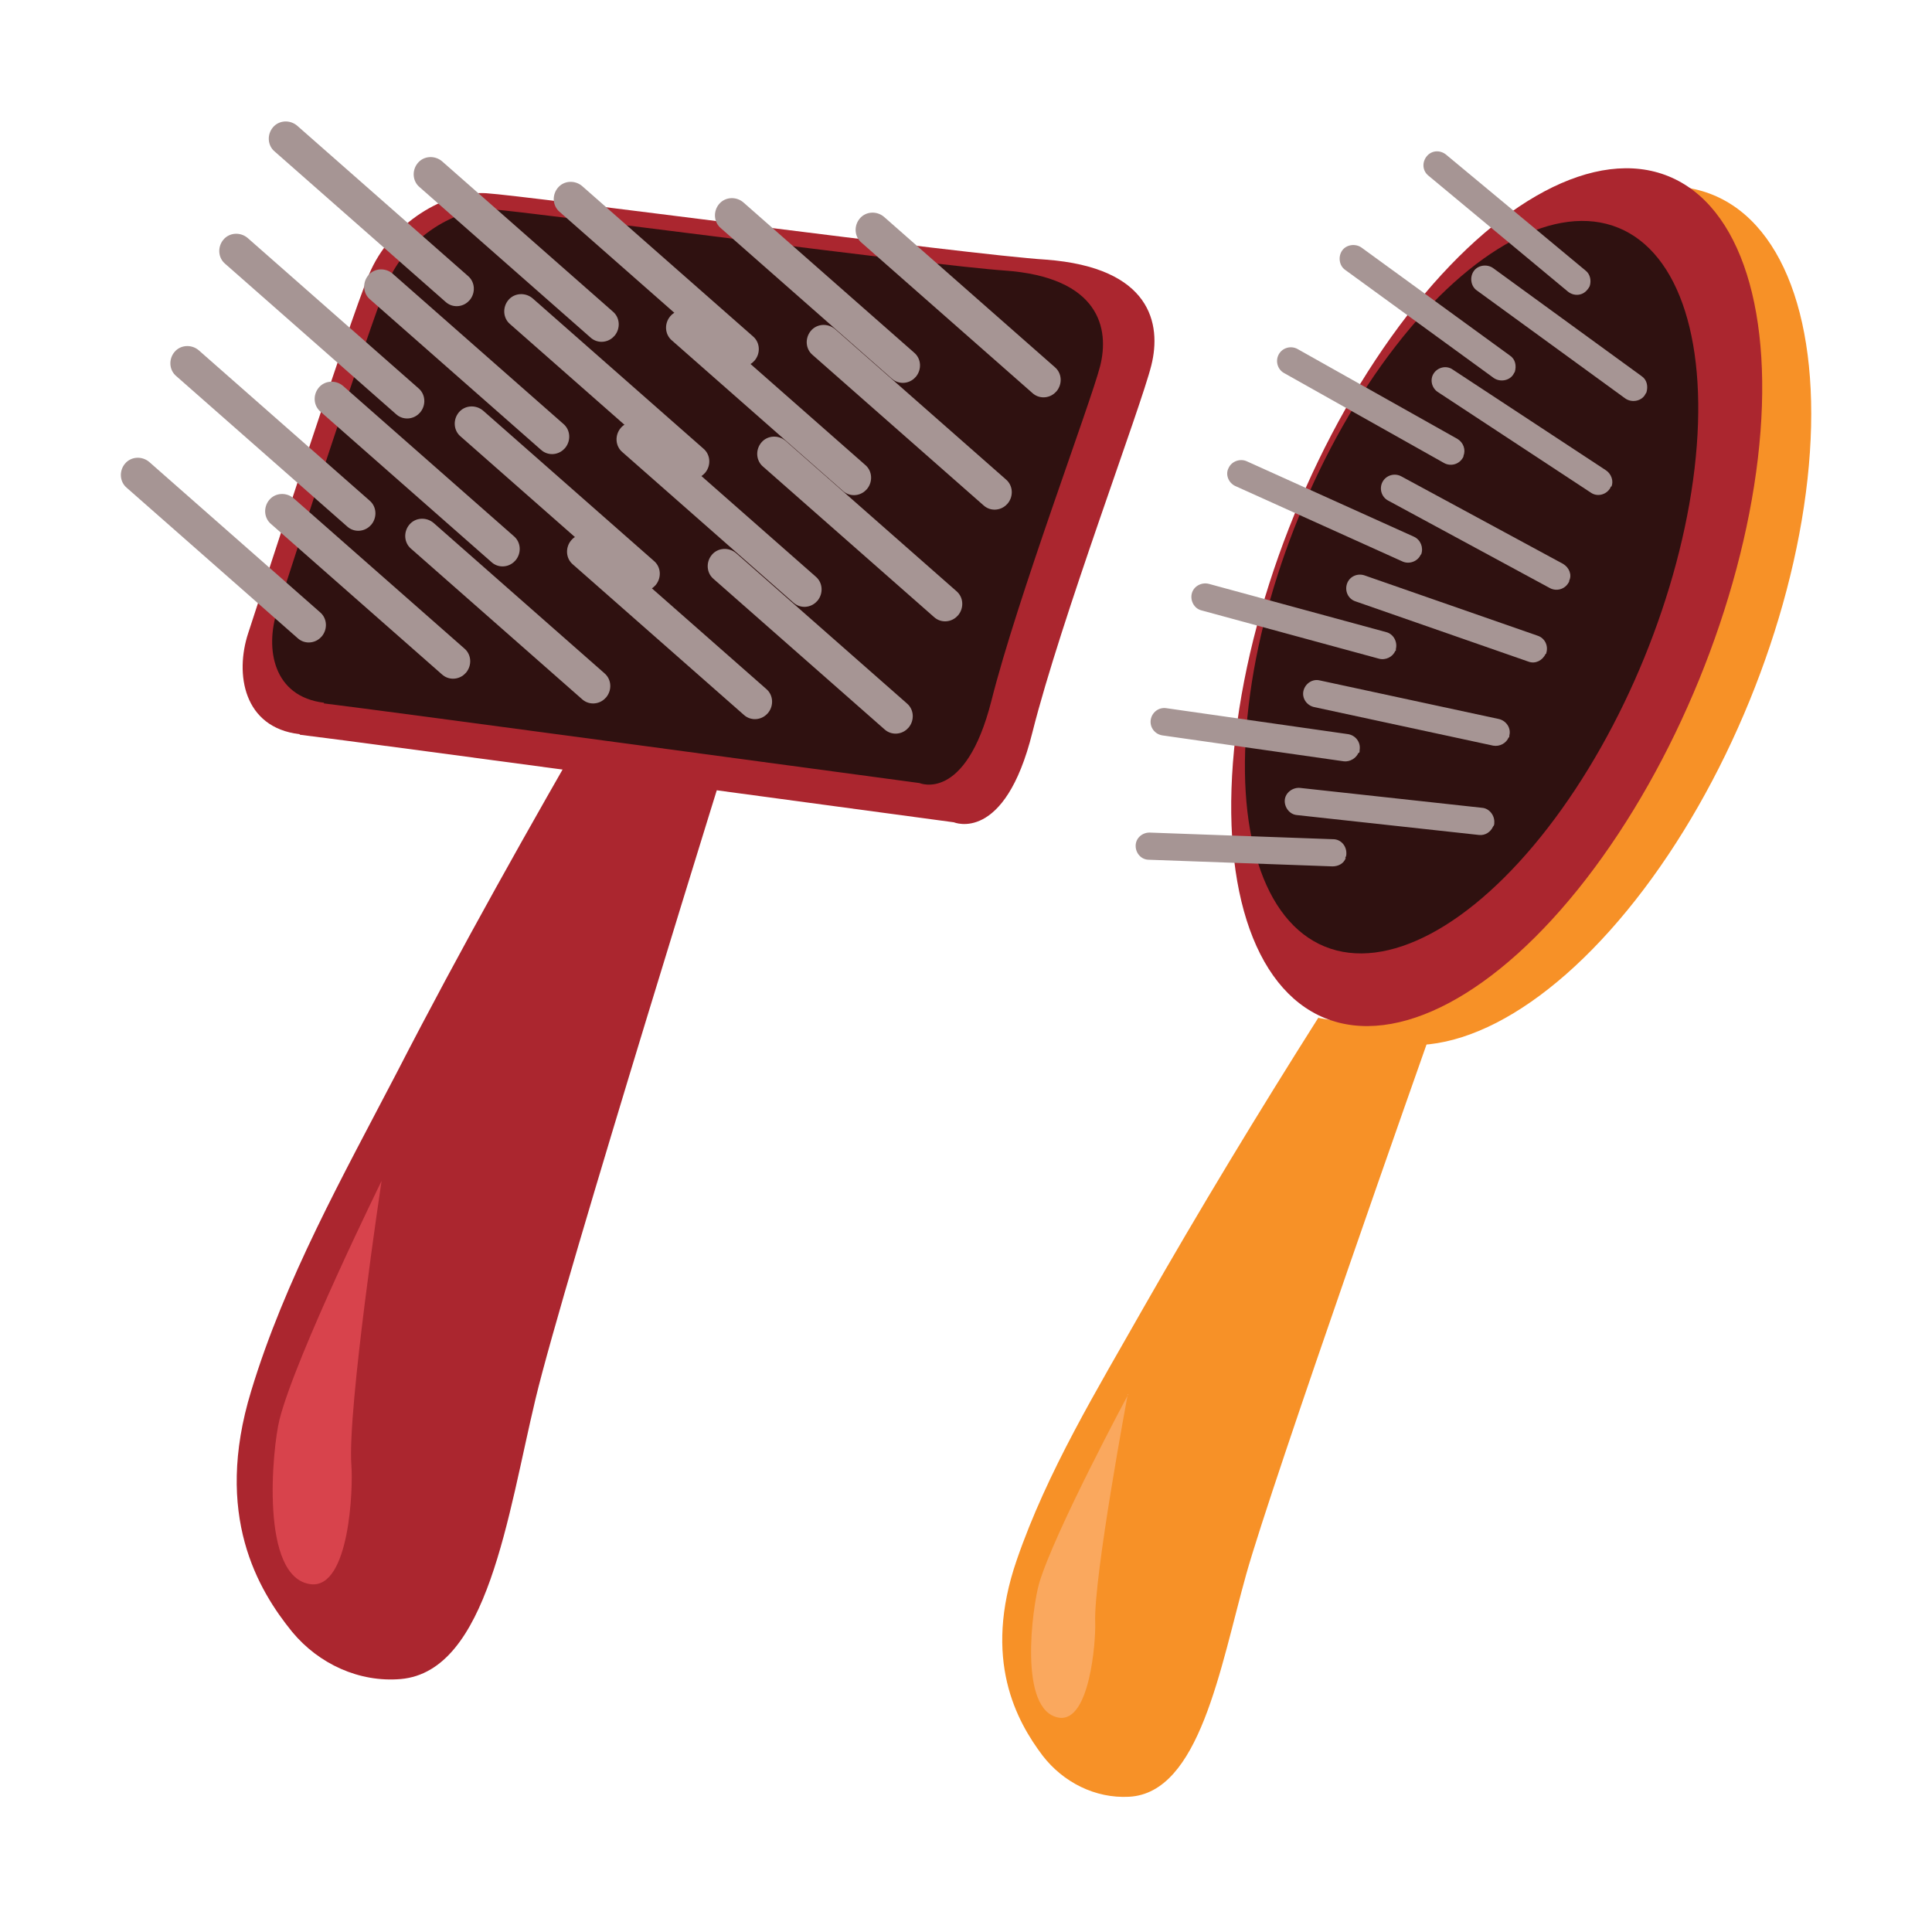
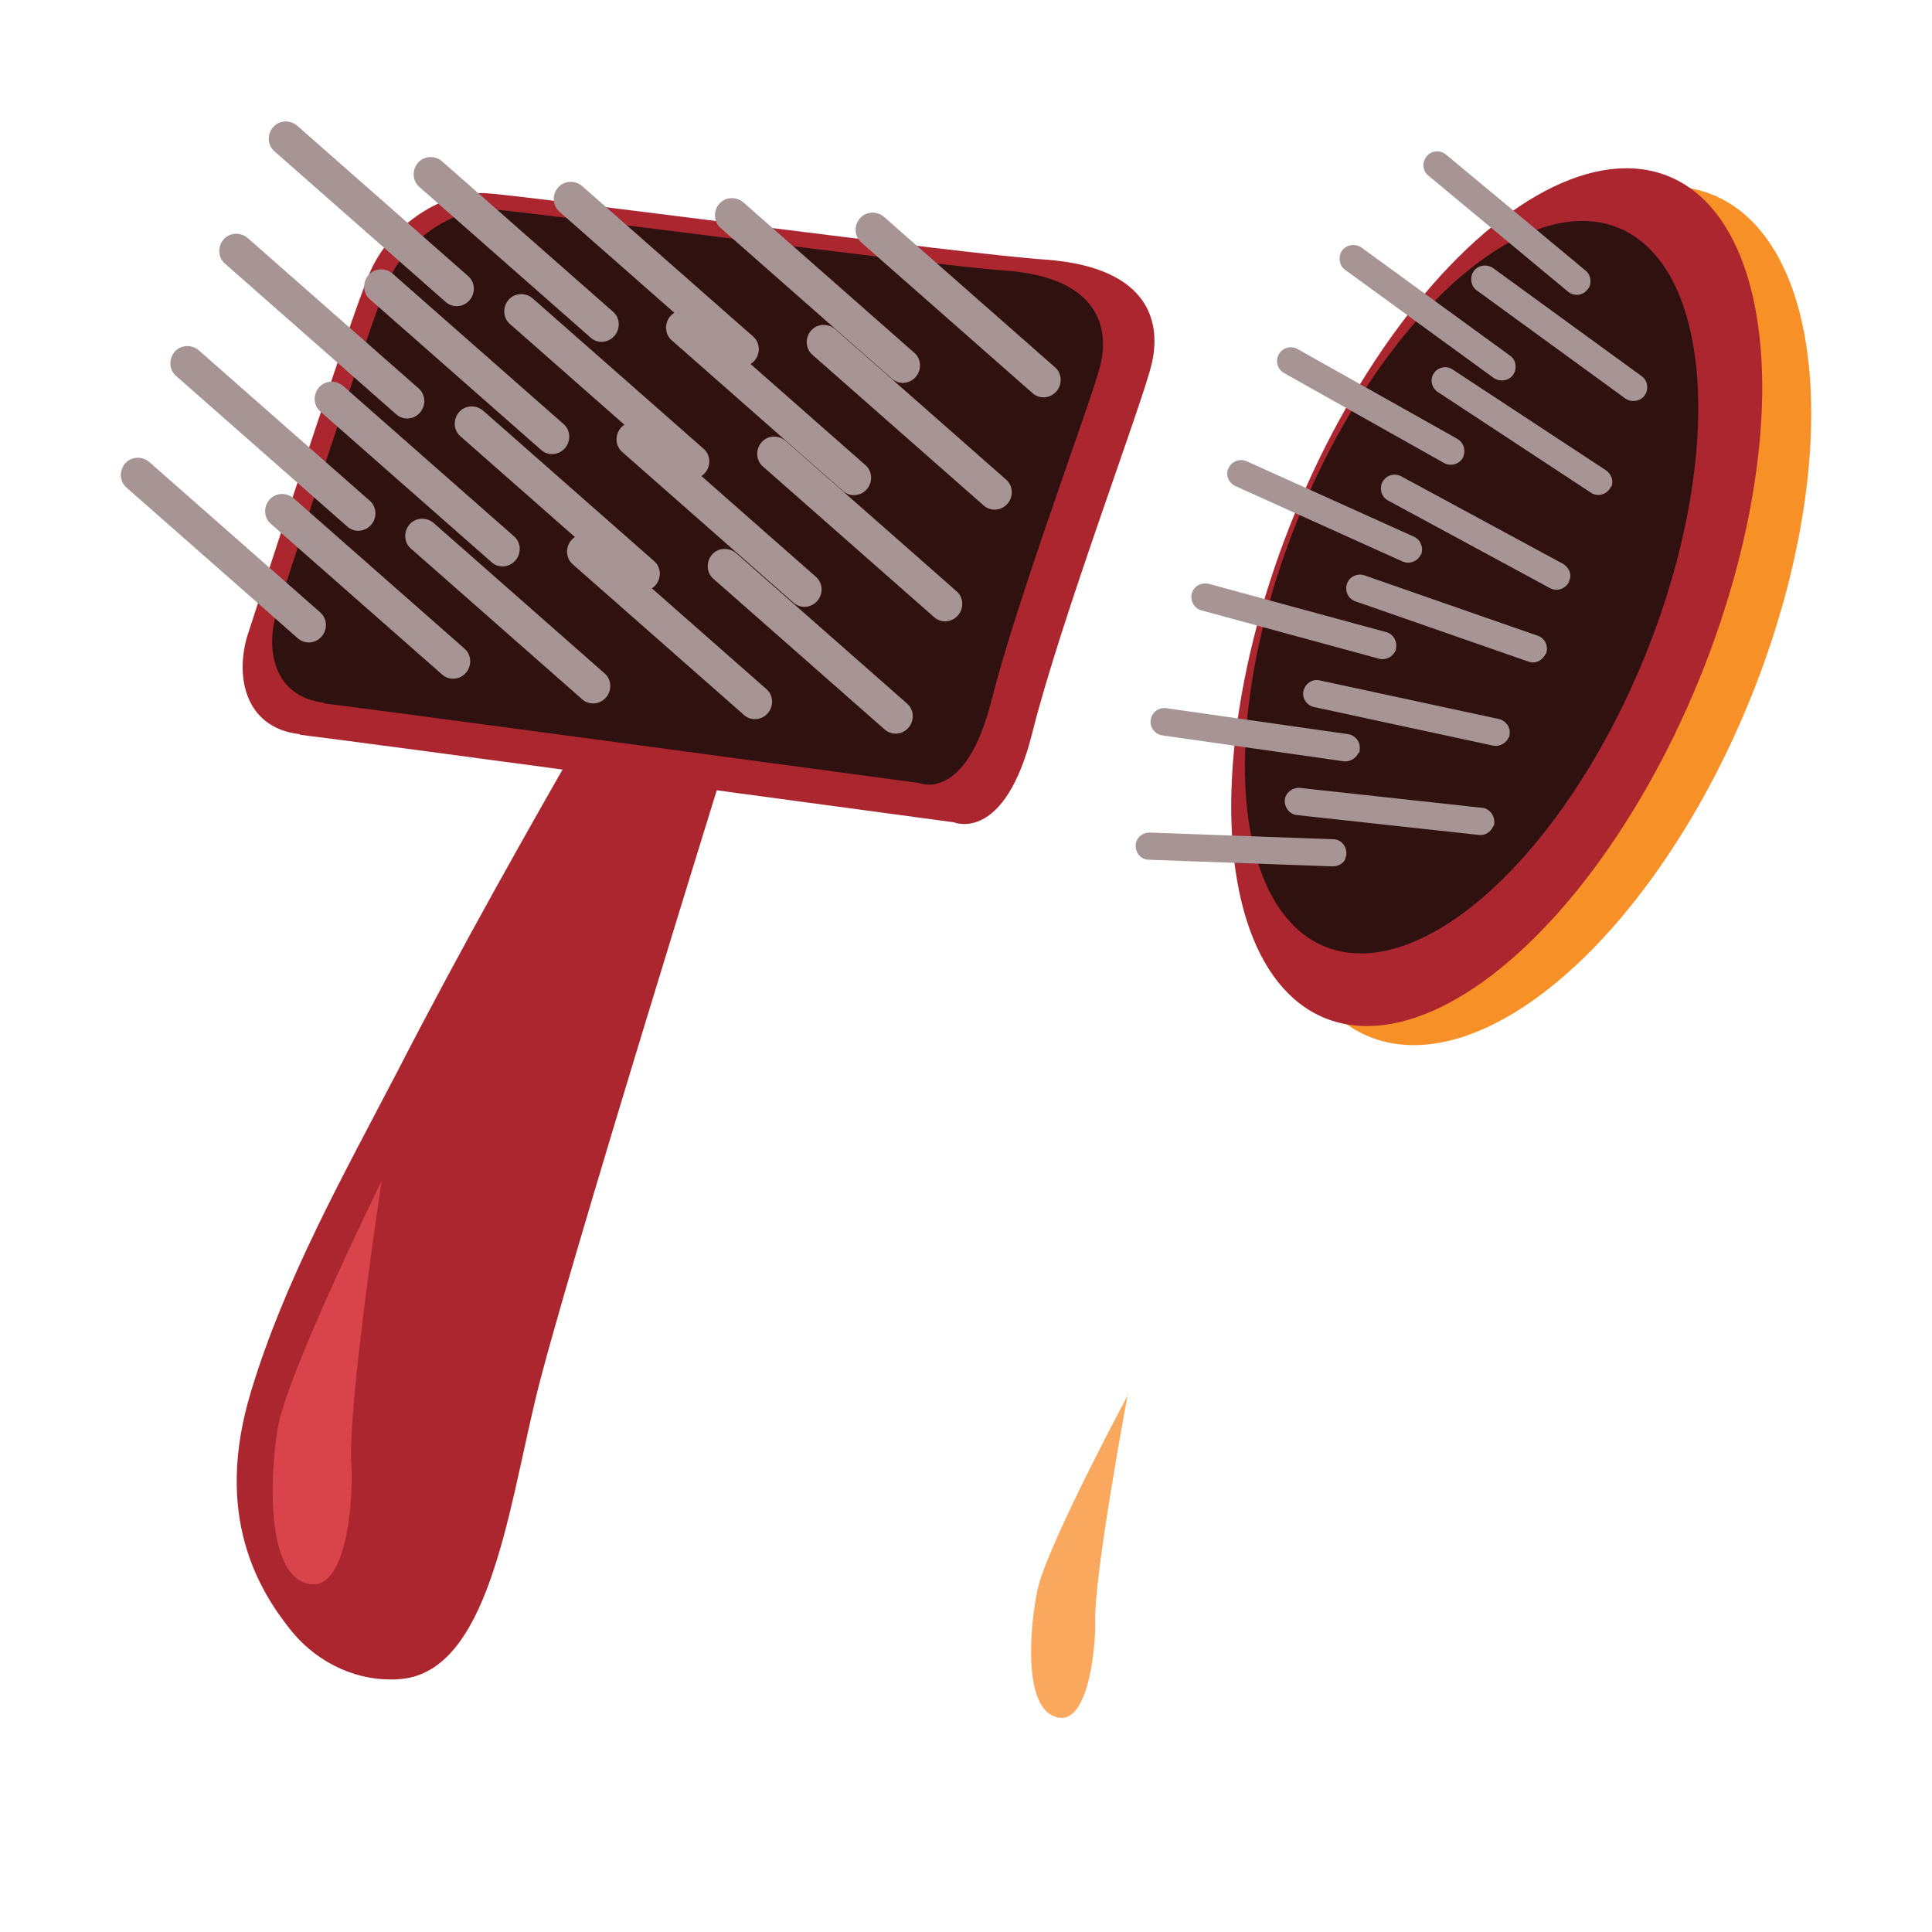
<svg xmlns="http://www.w3.org/2000/svg" id="Layer_1" data-name="Layer 1" width="32" height="32" viewBox="0 0 32 32">
  <g>
-     <path d="M21.84,16.85c-1,1.58-1.97,3.18-2.9,4.81-.77,1.36-1.59,2.7-2.1,4.18-.57,1.65,0,2.67.43,3.24.34.44.87.71,1.43.68,1.17-.06,1.51-2.14,1.94-3.68.43-1.54,3.03-8.9,3.03-8.9l-1.83-.32Z" style="fill: #f79127;" />
    <ellipse cx="25.52" cy="10.19" rx="7.53" ry="3.73" transform="translate(6.44 29.97) rotate(-67.78)" style="fill: #f79127;" />
    <ellipse cx="24.79" cy="9.89" rx="7.53" ry="3.62" transform="translate(6.26 29.1) rotate(-67.78)" style="fill: #ab262f;" />
    <ellipse cx="24.37" cy="9.72" rx="6.43" ry="3.09" transform="translate(6.16 28.61) rotate(-67.78)" style="fill: #2f1110;" />
    <path d="M26.33,4.74s-.02.04-.04.06c-.08.1-.22.11-.32.03l-2.31-1.92c-.1-.08-.11-.22-.03-.32.08-.1.22-.11.32-.03l2.31,1.92c.08.06.1.17.07.26Z" style="fill: #a69594;" />
    <path d="M25.09,6.16s-.02.03-.03.05c-.07.1-.22.12-.32.05l-2.46-1.79c-.1-.07-.12-.22-.05-.32.07-.1.22-.12.32-.05l2.46,1.79c.09.06.11.17.08.27Z" style="fill: #a69594;" />
    <path d="M24.24,7.55s0,.02-.01.03c-.06.11-.2.15-.31.09l-2.65-1.49c-.11-.06-.15-.2-.09-.31.06-.11.2-.15.31-.09l2.65,1.49c.1.06.14.18.1.28Z" style="fill: #a69594;" />
    <path d="M27.27,6.5s-.02.03-.03.05c-.07.1-.22.12-.32.05l-2.46-1.79c-.1-.07-.12-.22-.05-.32.07-.1.22-.12.32-.05l2.46,1.79c.09.06.11.17.08.27Z" style="fill: #a69594;" />
    <path d="M26.68,8.06s-.01.03-.02.04c-.07.1-.21.13-.31.06l-2.54-1.67c-.1-.07-.13-.21-.06-.31.07-.1.21-.13.31-.06l2.54,1.67c.09.06.13.18.09.27Z" style="fill: #a69594;" />
    <path d="M23.53,9.19s0,0,0,0c-.05.11-.19.16-.3.11l-2.77-1.25c-.11-.05-.17-.19-.11-.3.05-.11.19-.16.3-.11l2.77,1.25c.11.05.16.18.12.29Z" style="fill: #a69594;" />
    <path d="M25.99,9.63s0,.01-.01.02c-.06.11-.2.15-.31.09l-2.68-1.45c-.11-.06-.15-.2-.09-.31.06-.11.2-.15.31-.09l2.68,1.45c.1.06.15.18.1.28Z" style="fill: #a69594;" />
    <path d="M23.11,10.78c-.04.1-.16.16-.27.13l-2.94-.8c-.12-.03-.19-.16-.16-.28.03-.12.16-.19.28-.16l2.94.8c.12.03.19.16.16.28,0,0,0,.02,0,.03Z" style="fill: #a69594;" />
    <path d="M25.6,10.83c-.05.11-.17.17-.28.13l-2.87-1c-.12-.04-.18-.17-.14-.29.04-.12.17-.18.29-.14l2.87,1c.12.04.18.17.14.29,0,0,0,0,0,.01Z" style="fill: #a69594;" />
    <path d="M22.5,12.47c-.04.09-.14.15-.24.14l-3.01-.43c-.12-.02-.21-.13-.19-.26.02-.12.13-.21.26-.19l3.01.43c.12.02.21.13.19.26,0,.02,0,.04-.01.05Z" style="fill: #a69594;" />
    <path d="M24.99,12.21c-.04.1-.15.16-.26.14l-2.97-.64c-.12-.03-.2-.15-.17-.27.03-.12.15-.2.27-.17l2.97.64c.12.03.2.15.17.27,0,.01,0,.03-.01.04Z" style="fill: #a69594;" />
    <path d="M22.29,14.21c-.03.09-.12.14-.22.14l-3.04-.11c-.13,0-.22-.11-.22-.23,0-.13.11-.22.23-.22l3.04.11c.13,0,.22.11.22.23,0,.03,0,.05-.02.08Z" style="fill: #a69594;" />
    <path d="M24.73,13.69c-.04.09-.13.15-.23.14l-3.02-.33c-.12-.01-.21-.13-.2-.25.01-.12.13-.21.25-.2l3.02.33c.12.01.21.13.2.25,0,.02,0,.04-.02.06Z" style="fill: #a69594;" />
    <path d="M18.69,23.09s-1.23,2.29-1.48,3.14c-.11.39-.35,2.11.33,2.22.51.08.61-1.26.6-1.57-.03-.75.54-3.79.54-3.79Z" style="fill: #faa85e;" />
  </g>
  <g>
    <path d="M9.93,11.68c-1.16,2.01-2.3,4.03-3.36,6.09-.89,1.71-1.85,3.42-2.41,5.27-.63,2.06.12,3.3.68,3.99.44.53,1.11.84,1.8.78,1.44-.13,1.77-2.72,2.23-4.64.46-1.93,3.34-11.17,3.34-11.17l-2.28-.31Z" style="fill: #ab262f;" />
    <path d="M6.32,19.56s-1.42,2.89-1.69,3.95c-.12.48-.33,2.63.52,2.73.64.07.7-1.59.67-1.97-.07-.92.5-4.71.5-4.71Z" style="fill: #d8434c;" />
    <path d="M4.97,12.17c.93.11,10.83,1.45,10.83,1.45,0,0,.84.36,1.3-1.49.47-1.87,1.8-5.39,1.97-6.08.17-.68,0-1.62-1.75-1.75-1.29-.08-8.61-1.06-9.27-1.1-.66-.04-1.58.48-1.94,1.35-.35.85-1.78,5.27-2,5.94-.22.67-.08,1.56.85,1.67Z" style="fill: #ab262f;" />
    <path d="M5.36,11.65c.85.1,9.87,1.32,9.87,1.32,0,0,.76.33,1.19-1.36.43-1.71,1.64-4.92,1.8-5.54.16-.62,0-1.48-1.59-1.59-1.18-.08-7.85-.97-8.45-1.01-.6-.04-1.44.44-1.77,1.23-.32.78-1.62,4.8-1.82,5.42s-.07,1.42.78,1.52Z" style="fill: #2f1110;" />
    <path d="M7.75,5c-.1.09-.26.1-.37,0l-2.83-2.49c-.12-.1-.13-.28-.03-.4.1-.12.28-.13.4-.03l2.83,2.49c.12.1.13.28.03.4,0,0-.02.02-.02.02Z" style="fill: #a69594;" />
    <path d="M6.93,6.86c-.1.09-.26.1-.37,0l-2.83-2.49c-.12-.1-.13-.28-.03-.4.1-.12.28-.13.4-.03l2.83,2.49c.12.1.13.28.03.4,0,0-.02.02-.02.02Z" style="fill: #a69594;" />
    <path d="M6.12,8.72c-.1.09-.26.1-.37,0l-2.83-2.49c-.12-.1-.13-.28-.03-.4.1-.12.28-.13.4-.03l2.83,2.49c.12.1.13.28.03.4,0,0-.02.02-.02.02Z" style="fill: #a69594;" />
    <path d="M5.3,10.57c-.1.09-.26.1-.37,0l-2.83-2.49c-.12-.1-.13-.28-.03-.4.1-.12.28-.13.4-.03l2.83,2.49c.12.1.13.28.03.4,0,0-.02.02-.02.02Z" style="fill: #a69594;" />
    <g>
      <path d="M10.15,5.59c-.1.09-.26.1-.37,0l-2.83-2.49c-.12-.1-.13-.28-.03-.4.1-.12.28-.13.4-.03l2.83,2.49c.12.1.13.28.03.4,0,0-.02.02-.02.02Z" style="fill: #a69594;" />
      <path d="M9.33,7.45c-.1.09-.26.1-.37,0l-2.83-2.49c-.12-.1-.13-.28-.03-.4.1-.12.28-.13.4-.03l2.83,2.49c.12.1.13.28.03.4,0,0-.02.02-.02.02Z" style="fill: #a69594;" />
      <path d="M8.51,9.31c-.1.09-.26.1-.37,0l-2.83-2.49c-.12-.1-.13-.28-.03-.4.1-.12.28-.13.4-.03l2.83,2.49c.12.1.13.28.03.4,0,0-.02.02-.02.02Z" style="fill: #a69594;" />
      <path d="M7.69,11.17c-.1.09-.26.1-.37,0l-2.83-2.49c-.12-.1-.13-.28-.03-.4.1-.12.28-.13.4-.03l2.83,2.49c.12.1.13.28.03.4,0,0-.02.02-.02.02Z" style="fill: #a69594;" />
    </g>
    <g>
      <path d="M12.47,6c-.1.09-.26.1-.37,0l-2.83-2.49c-.12-.1-.13-.28-.03-.4.1-.12.28-.13.4-.03l2.83,2.49c.12.1.13.28.03.4,0,0-.02.02-.02.02Z" style="fill: #a69594;" />
      <path d="M11.65,7.86c-.1.09-.26.1-.37,0l-2.83-2.49c-.12-.1-.13-.28-.03-.4.1-.12.28-.13.4-.03l2.83,2.49c.12.1.13.28.03.4,0,0-.02.02-.02.02Z" style="fill: #a69594;" />
      <path d="M10.83,9.72c-.1.09-.26.1-.37,0l-2.83-2.49c-.12-.1-.13-.28-.03-.4.1-.12.28-.13.4-.03l2.83,2.49c.12.1.13.28.03.4,0,0-.02.02-.02.02Z" style="fill: #a69594;" />
      <path d="M10.01,11.58c-.1.09-.26.1-.37,0l-2.83-2.49c-.12-.1-.13-.28-.03-.4.1-.12.28-.13.4-.03l2.83,2.49c.12.1.13.28.03.4,0,0-.02.02-.02.02Z" style="fill: #a69594;" />
    </g>
    <g>
      <path d="M15.14,6.27c-.1.09-.26.1-.37,0l-2.83-2.49c-.12-.1-.13-.28-.03-.4.1-.12.28-.13.4-.03l2.83,2.49c.12.1.13.28.03.4,0,0-.02.02-.02.02Z" style="fill: #a69594;" />
      <path d="M14.33,8.13c-.1.09-.26.1-.37,0l-2.83-2.49c-.12-.1-.13-.28-.03-.4.1-.12.28-.13.4-.03l2.83,2.49c.12.1.13.28.03.4,0,0-.02.02-.02.02Z" style="fill: #a69594;" />
      <path d="M13.51,9.98c-.1.09-.26.1-.37,0l-2.83-2.49c-.12-.1-.13-.28-.03-.4.1-.12.28-.13.4-.03l2.83,2.49c.12.1.13.28.03.4,0,0-.02.02-.02.02Z" style="fill: #a69594;" />
      <path d="M12.69,11.84c-.1.09-.26.1-.37,0l-2.83-2.49c-.12-.1-.13-.28-.03-.4.1-.12.28-.13.4-.03l2.83,2.49c.12.1.13.28.03.4,0,0-.02.02-.02.02Z" style="fill: #a69594;" />
    </g>
    <g>
      <path d="M17.47,6.51c-.1.09-.26.1-.37,0l-2.83-2.49c-.12-.1-.13-.28-.03-.4.1-.12.28-.13.4-.03l2.83,2.49c.12.1.13.28.03.4,0,0-.02.02-.02.02Z" style="fill: #a69594;" />
      <path d="M16.66,8.37c-.1.09-.26.1-.37,0l-2.83-2.49c-.12-.1-.13-.28-.03-.4.1-.12.28-.13.4-.03l2.83,2.49c.12.1.13.28.03.4,0,0-.02.02-.02.02Z" style="fill: #a69594;" />
      <path d="M15.84,10.22c-.1.09-.26.1-.37,0l-2.83-2.49c-.12-.1-.13-.28-.03-.4.1-.12.28-.13.4-.03l2.83,2.49c.12.1.13.28.03.4,0,0-.02.02-.02.02Z" style="fill: #a69594;" />
      <path d="M15.02,12.08c-.1.09-.26.1-.37,0l-2.83-2.49c-.12-.1-.13-.28-.03-.4.1-.12.28-.13.4-.03l2.83,2.49c.12.1.13.28.03.4,0,0-.02.02-.02.02Z" style="fill: #a69594;" />
    </g>
  </g>
</svg>